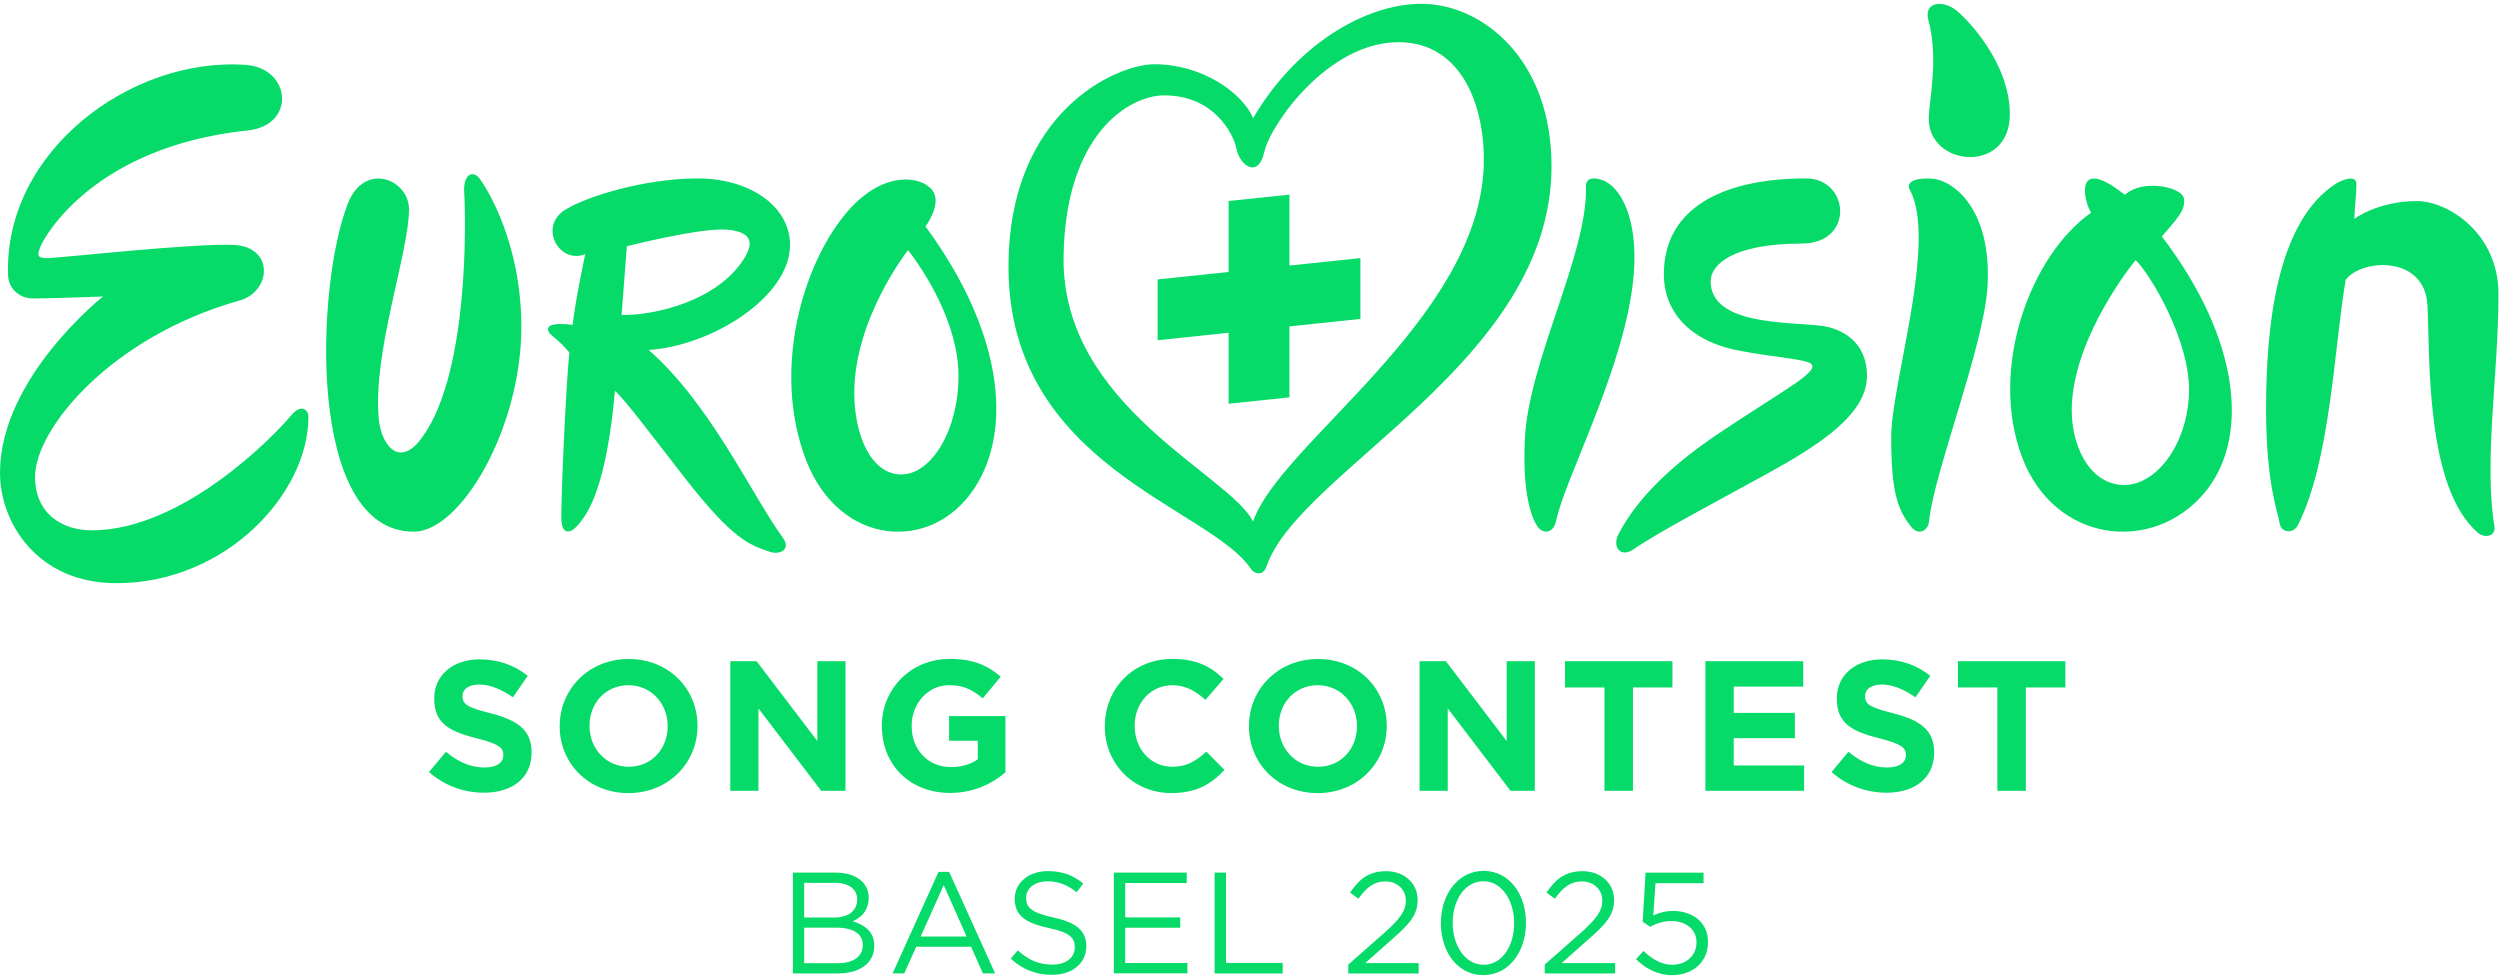
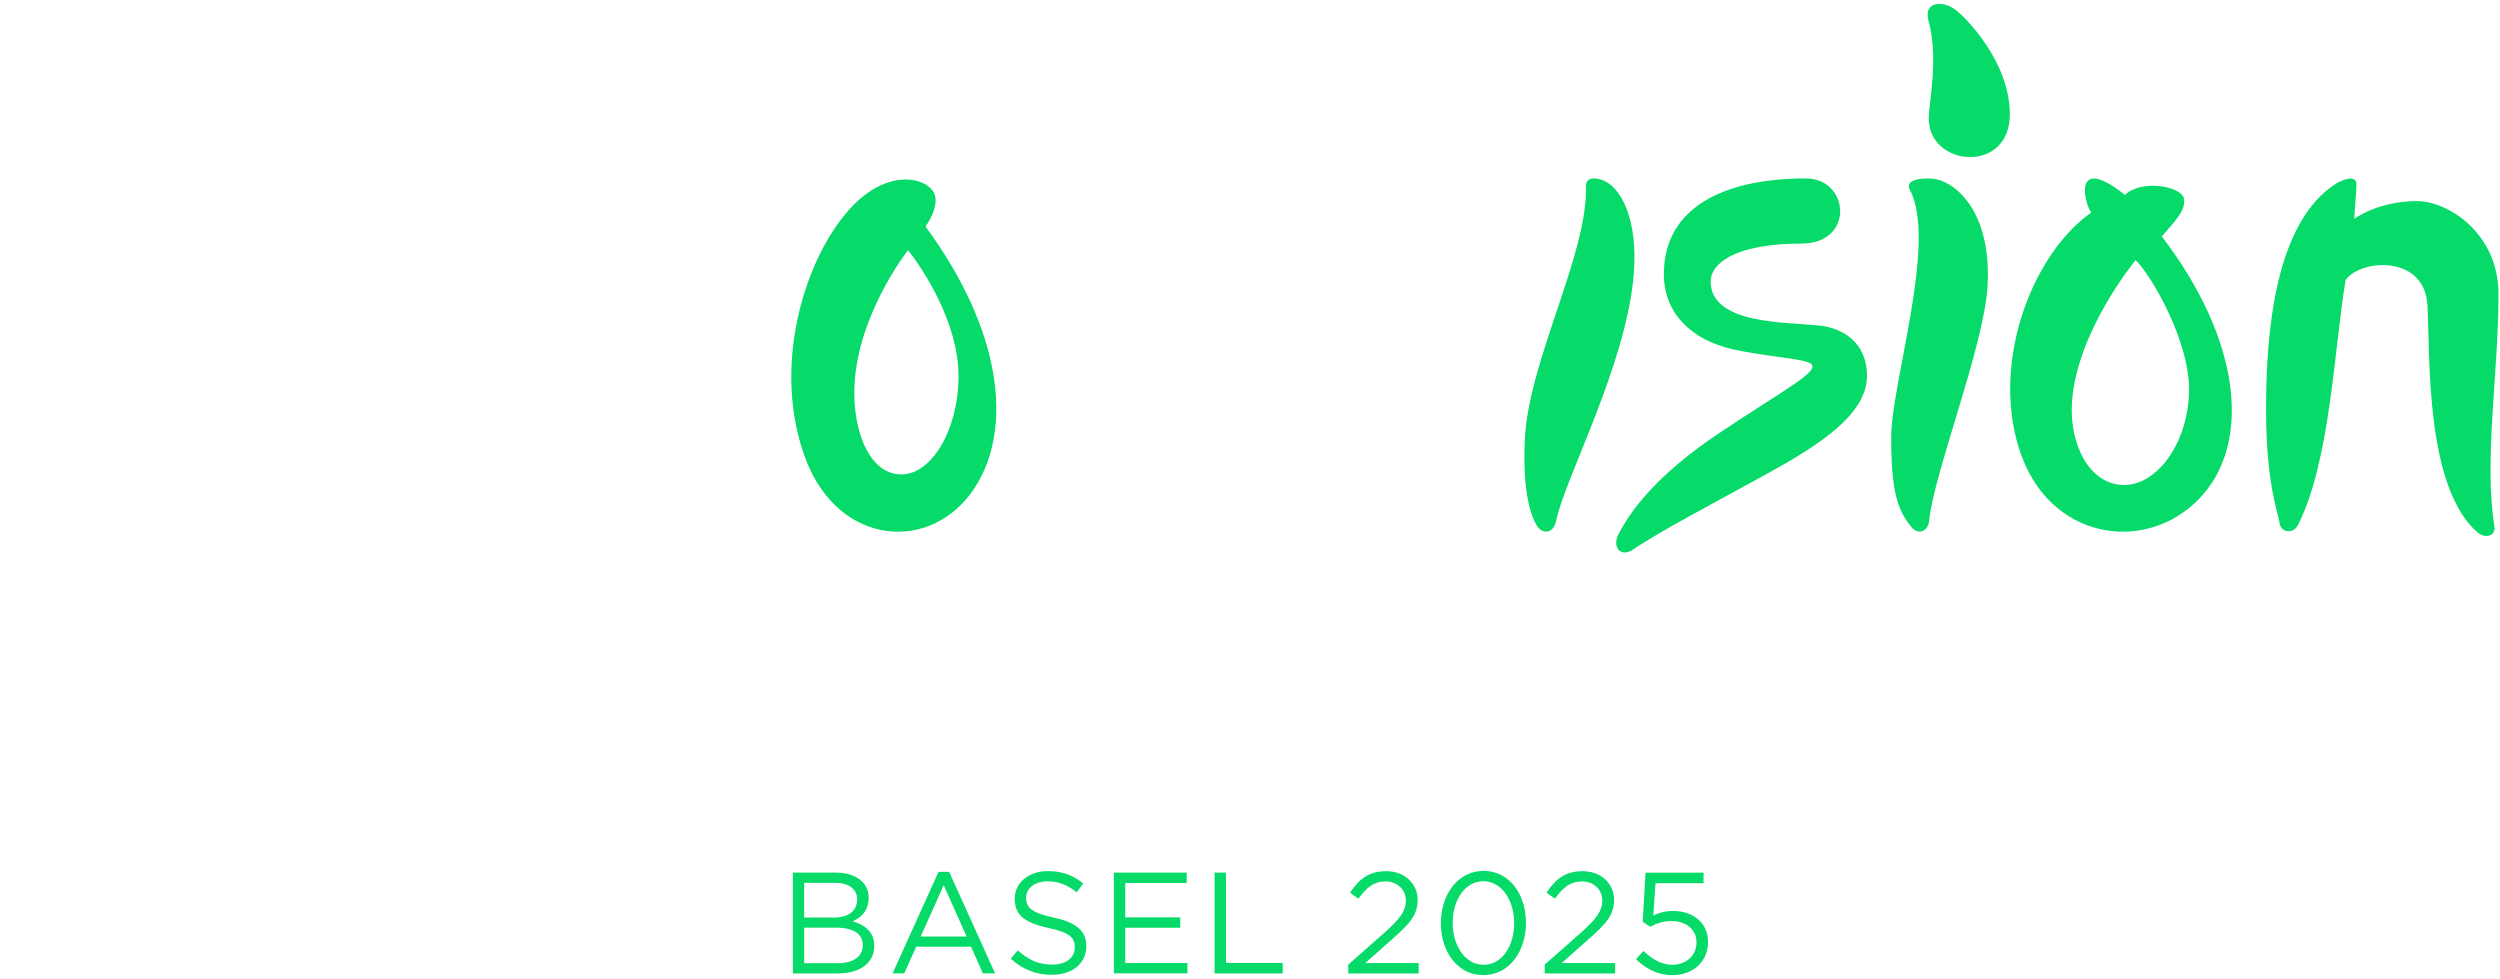
<svg xmlns="http://www.w3.org/2000/svg" width="577" height="226" viewBox="0 0 577 226" fill="none">
  <g clip-path="url(#clip0_1618_6828)">
-     <path d="M297.602 44.92L283.562 46.39V62.77L267.182 64.49V78.53L283.562 76.8V93.18L297.602 91.71V75.33L313.982 73.61V59.57L297.602 61.29V44.92Z" fill="#06DB69" />
-     <path d="M328.12 0.88C314.7 0.88 298.83 10.79 289.23 27.26C286.64 21.31 277.4 14.83 266.43 14.83C257.59 14.83 232.76 25.88 232.76 61.56C232.76 107.61 279.35 117.07 288.77 131.38C289.42 132.37 291.5 133.11 292.3 130.76C299.81 108.58 358.09 83.52 358.09 38.39C358.09 13.08 341.56 0.88 328.14 0.88H328.12ZM342.45 38.24C341.23 73.92 295.26 102.39 289.21 120.38C283.82 109.49 245.09 93.75 245.47 59.44C245.79 30.93 260.63 22.01 268.7 22.01C279.98 22.01 284.64 30.62 285.41 34.44C286.17 38.25 290.44 41.3 291.81 35.05C293.18 28.8 306.46 9.74 322.77 9.74C337.71 9.74 342.89 25.15 342.44 38.26L342.45 38.24ZM99.03 178.17L102.92 173.51C105.61 175.73 108.43 177.14 111.85 177.14C114.54 177.14 116.17 176.07 116.17 174.32V174.23C116.17 172.56 115.14 171.71 110.14 170.43C104.11 168.89 100.22 167.22 100.22 161.28V161.2C100.22 155.77 104.58 152.18 110.69 152.18C115.05 152.18 118.77 153.55 121.8 155.98L118.38 160.94C115.73 159.1 113.12 157.99 110.6 157.99C108.08 157.99 106.75 159.14 106.75 160.6V160.68C106.75 162.65 108.03 163.29 113.2 164.61C119.27 166.19 122.69 168.37 122.69 173.59V173.68C122.69 179.62 118.16 182.96 111.7 182.96C107.17 182.96 102.6 181.38 99 178.17H99.03ZM145.12 152.09C135.89 152.09 129.18 159.06 129.18 167.57V167.66C129.18 176.17 135.81 183.05 145.04 183.05C154.27 183.05 160.98 176.08 160.98 167.58V167.49C160.98 158.98 154.35 152.1 145.12 152.1V152.09ZM154.1 167.65C154.1 172.78 150.42 176.97 145.12 176.97C139.82 176.97 136.06 172.7 136.06 167.56V167.47C136.06 162.34 139.74 158.15 145.04 158.15C150.34 158.15 154.1 162.43 154.1 167.56V167.65ZM168.551 152.6H174.621L188.641 171.03V152.6H195.141V182.52H189.541L175.051 163.5V182.52H168.551V152.6ZM203.52 167.65V167.56C203.52 159.05 210.15 152.08 219.21 152.08C224.6 152.08 227.85 153.53 230.97 156.18L226.82 161.18C224.51 159.26 222.46 158.14 219 158.14C214.21 158.14 210.41 162.37 210.41 167.46V167.55C210.41 173.02 214.17 177.04 219.47 177.04C221.86 177.04 224 176.44 225.67 175.24V170.96H219.05V165.27H232.05V178.27C228.97 180.88 224.74 183.01 219.27 183.01C209.95 183.01 203.54 176.47 203.54 167.62L203.52 167.65ZM255 167.65V167.56C255 159.05 261.41 152.08 270.6 152.08C276.24 152.08 279.62 153.96 282.4 156.7L278.21 161.53C275.9 159.43 273.55 158.15 270.56 158.15C265.52 158.15 261.88 162.34 261.88 167.47V167.56C261.88 172.69 265.43 176.97 270.56 176.97C273.98 176.97 276.07 175.6 278.42 173.47L282.61 177.7C279.53 180.99 276.11 183.04 270.34 183.04C261.53 183.04 254.99 176.24 254.99 167.65H255ZM304.21 152.09C294.97 152.09 288.26 159.06 288.26 167.57V167.66C288.26 176.17 294.89 183.05 304.12 183.05C313.35 183.05 320.06 176.08 320.06 167.58V167.49C320.06 158.98 313.44 152.1 304.2 152.1L304.21 152.09ZM313.19 167.65C313.19 172.78 309.51 176.97 304.21 176.97C298.91 176.97 295.15 172.7 295.15 167.56V167.47C295.15 162.34 298.83 158.15 304.13 158.15C309.43 158.15 313.19 162.43 313.19 167.56V167.65ZM327.641 152.6H333.711L347.731 171.03V152.6H354.231V182.52H348.631L334.141 163.5V182.52H327.641V152.6ZM370.309 158.67H361.199V152.6H385.999V158.67H376.889V182.52H370.309V158.67ZM393.609 152.6H416.179V158.46H400.149V164.53H414.259V170.38H400.149V176.67H416.389V182.52H393.609V152.6ZM422.731 178.17L426.621 173.51C429.311 175.73 432.131 177.14 435.561 177.14C438.251 177.14 439.881 176.07 439.881 174.32V174.23C439.881 172.56 438.851 171.71 433.851 170.43C427.821 168.89 423.931 167.22 423.931 161.28V161.2C423.931 155.77 428.291 152.18 434.401 152.18C438.761 152.18 442.481 153.55 445.511 155.98L442.091 160.94C439.441 159.1 436.831 157.99 434.311 157.99C431.791 157.99 430.461 159.14 430.461 160.6V160.68C430.461 162.65 431.741 163.29 436.911 164.61C442.981 166.19 446.401 168.37 446.401 173.59V173.68C446.401 179.62 441.871 182.96 435.411 182.96C430.881 182.96 426.311 181.38 422.711 178.17H422.731ZM460.991 158.67H451.891V152.6H476.681V158.67H467.571V182.52H460.991V158.67ZM56.73 30.15C21.97 33.96 10.38 54.24 9.31 56.99C8.49 59.09 8.7 59.58 10.99 59.58C13.28 59.58 44.85 56.08 53.99 56.53C63.29 56.99 62.68 67.2 55.36 69.34C25.48 77.73 8.09 99.07 8.09 110.05C8.09 118.43 14.19 122.4 21.2 122.4C42.09 122.4 63.22 100.69 67.16 95.92C69.64 92.91 71.18 94.8 71.19 96.14C71.23 113.78 52.27 134.6 26.84 134.6C8.7 134.6 0 120.72 0 109.14C0 87.18 23.79 68.43 23.79 68.43C23.79 68.43 11.73 68.89 7.62 68.89C4.29 68.89 1.98 66.38 1.87 63.64C0.75 35.09 30.16 13.05 56.77 14.98C67.29 15.74 68.47 29.25 56.73 30.16V30.15ZM87.43 96.82C87.95 102.06 91.52 107.58 96.37 102.28C108.65 88.03 107.44 48.76 107.14 44.52C106.84 40.27 109.11 39.06 110.78 41.33C112.45 43.6 120.33 56.19 120.33 75.44C120.33 98.79 106.4 122.71 95.48 122.71C70.62 122.71 72.87 65.74 80.3 46.94C84.16 37.18 94.4 41.41 94.4 48.31C94.4 58.31 85.91 81.51 87.43 96.82ZM149.71 80.77C164.2 79.85 182.34 68.57 182.34 56.53C182.34 47.61 173.06 41.18 161.01 41.18C148.96 41.18 135.68 45.25 130.65 48.29C124.09 52.1 128.97 61.1 135.07 58.66C135.07 58.66 132.78 69.33 132.17 74.97C127.22 74.36 126.22 75.27 126.53 76.34C126.84 77.41 128.97 78.32 131.41 81.37C130.65 88.08 129.3 117.91 129.6 120.5C129.91 123.11 131.48 123.56 133.72 120.8C135.7 118.36 139.95 112.47 141.93 90.21C144.22 92.19 150.47 100.56 158.09 110.34C169.27 124.67 172.96 125.71 177.55 127.32C180.03 128.19 182.58 126.77 180.76 124.24C173.32 113.92 163.98 93.26 149.7 80.75L149.71 80.77ZM144.68 56.83C144.68 56.83 162.06 52.41 168.01 53.02C173.19 53.55 174.26 55.76 171.63 59.86C165.42 69.5 151.15 72.83 143.46 72.69C144.07 64.92 144.68 56.83 144.68 56.83Z" fill="#06DB69" />
    <path d="M213.61 52.29C213.61 52.29 217.56 46.93 215.18 43.91C212.51 40.5 203.96 39.44 195.95 48.42C185.4 60.24 178.01 85.17 186 106.09C193.64 126.09 215.03 127.78 224.94 112.62C233.78 99.09 231.46 76.55 213.62 52.29H213.61ZM208.03 109.5C201.05 109.5 197.17 100.48 197.17 90.69C197.17 73.43 209.58 57.73 209.58 57.73C212.99 62.08 221.22 74.37 221.22 86.8C221.22 99.23 215.01 109.5 208.03 109.5ZM369.631 41.5C374.191 42.98 378.151 50.79 377.051 63.55C375.251 84.38 361.221 110.27 359.181 120.1C358.501 123.39 355.941 123.23 354.771 121.42C353.651 119.69 351.301 114.39 351.941 101.28C352.811 83.3 366.441 58.66 366.031 43.16C365.971 41.09 367.591 40.84 369.631 41.5ZM415.81 56.22C399.8 56.22 394.82 61.15 394.82 64.91C394.82 74.97 412.2 74.26 420.23 75.18C424.88 75.71 430.9 78.74 430.9 86.77C430.9 95.64 419.79 102.77 408 109.26C395.61 116.08 382.84 122.76 377.01 126.78C374.01 128.85 372.07 126.18 373.5 123.38C377.64 115.3 385.4 107.69 396.01 100.49C411.55 89.95 421.53 85.15 417.36 83.62C415.05 82.78 408.72 82.3 402.21 81.08C391.03 79.25 384.02 72.74 384.02 63.29C384.02 47.94 397.77 41.18 416.83 41.18C426.89 41.18 428.13 56.22 415.78 56.22H415.81ZM445.97 41.24C451.04 41.67 459.69 48.46 458.73 65.98C457.97 79.74 446.26 109.34 445.24 120.25C445.04 122.47 442.84 123.7 441.16 121.65C437.88 117.64 436.49 113.28 436.49 100.9C436.49 88.52 447.11 55.95 440.87 43.98C439.45 41.52 443.16 41.01 445.97 41.24ZM445.049 4.56C443.989 0.38 448.479 -0.09 451.659 2.5C453.699 4.17 463.869 14.23 463.869 26.39C463.869 40.34 444.839 38.5 445.159 27.09C445.269 23.1 447.489 13.34 445.049 4.57V4.56ZM498.959 54.57C502.279 50.71 504.549 48.45 504.039 45.78C503.529 43.1 494.459 41.24 490.419 44.97C478.479 35.49 480.919 46.59 482.649 49.07C468.539 58.99 458.999 85.1 466.679 105.48C474.189 125.4 496.829 127.86 508.699 113.86C519.209 101.46 517.339 78.68 498.959 54.58M489.779 111.93C482.069 111.54 477.659 102.41 478.199 93.08C479.149 76.64 492.889 60.04 492.889 60.04C496.099 62.97 505.749 78.84 505.219 90.98C504.709 102.84 497.489 112.32 489.779 111.93ZM571.89 122.96C559.72 112.46 560.87 82.39 560.26 70.49C559.66 58.8 544.98 59.7 541.38 64.6C538.78 79.59 537.9 106.51 530.3 121.3C529.2 123.3 526.4 122.96 526.12 120.68C525.82 118.28 523.01 112.02 523.01 94.33C523.01 76.64 525.07 51.14 539.36 42.25C541.96 40.85 543.75 40.85 543.85 42.35C543.94 43.66 543.47 47.81 543.37 50.51C543.37 50.51 548.77 46.41 557.86 46.41C564.86 46.41 576.65 53.7 576.65 67.89C576.65 86.47 573.23 106.19 575.72 121.52C576.08 123.72 573.54 124.37 571.9 122.95L571.89 122.96ZM183.01 201.4H192.91C195.57 201.4 197.66 202.16 198.99 203.46C199.95 204.46 200.49 205.69 200.49 207.18V207.25C200.49 210.27 198.63 211.84 196.8 212.63C199.56 213.46 201.78 215.06 201.78 218.25V218.32C201.78 222.31 198.42 224.67 193.34 224.67H183V201.41L183.01 201.4ZM192.48 211.77C195.64 211.77 197.83 210.34 197.83 207.62V207.55C197.83 205.26 196 203.76 192.68 203.76H185.6V211.77H192.48ZM193.41 222.31C196.93 222.31 199.13 220.75 199.13 218.16V218.09C199.13 215.56 197 214.1 192.95 214.1H185.61V222.31H193.42H193.41ZM216.61 201.23H219.07L229.67 224.66H226.85L224.12 218.51H211.46L208.7 224.66H206.01L216.61 201.23ZM223.09 216.15L217.81 204.29L212.49 216.15H223.09ZM233.27 221.27L234.9 219.34C237.33 221.53 239.65 222.63 242.88 222.63C246.11 222.63 248.06 220.97 248.06 218.67V218.6C248.06 216.44 246.9 215.21 242.01 214.18C236.66 213.02 234.2 211.29 234.2 207.47V207.4C234.2 203.74 237.42 201.05 241.84 201.05C245.23 201.05 247.66 202.01 250.02 203.91L248.49 205.94C246.33 204.18 244.17 203.41 241.78 203.41C238.76 203.41 236.83 205.07 236.83 207.17V207.24C236.83 209.43 238.03 210.66 243.14 211.76C248.32 212.89 250.72 214.78 250.72 218.34V218.41C250.72 222.4 247.4 224.99 242.78 224.99C239.09 224.99 236.07 223.76 233.28 221.27H233.27ZM257.07 201.4H273.89V203.79H259.7V211.73H272.4V214.12H259.7V222.26H274.06V224.65H257.08V201.39L257.07 201.4ZM280.33 201.4H282.96V222.24H296.05V224.67H280.33V201.4ZM311.18 222.63L319.62 215.19C323.18 212 324.47 210.2 324.47 207.88C324.47 205.16 322.31 203.43 319.78 203.43C317.12 203.43 315.39 204.83 313.53 207.42L311.6 206.02C313.69 202.9 315.89 201.07 319.98 201.07C324.07 201.07 327.19 203.86 327.19 207.65V207.72C327.19 211.11 325.4 213.2 321.31 216.76L315.1 222.28H327.43V224.67H311.18V222.63ZM332.551 213.1V213.03C332.551 206.52 336.441 201 342.421 201C348.401 201 352.191 206.45 352.191 212.96V213.03C352.191 219.54 348.331 225.06 342.351 225.06C336.371 225.06 332.551 219.61 332.551 213.1ZM349.471 213.1V213.03C349.471 207.95 346.681 203.39 342.361 203.39C338.041 203.39 335.281 207.84 335.281 212.96V213.03C335.281 218.11 338.071 222.67 342.421 222.67C346.771 222.67 349.471 218.18 349.471 213.1ZM356.52 222.63L364.96 215.19C368.52 212 369.81 210.2 369.81 207.88C369.81 205.16 367.65 203.43 365.12 203.43C362.46 203.43 360.73 204.83 358.87 207.42L356.94 206.02C359.03 202.9 361.23 201.07 365.32 201.07C369.41 201.07 372.53 203.86 372.53 207.65V207.72C372.53 211.11 370.74 213.2 366.65 216.76L360.44 222.28H372.77V224.67H356.52V222.63ZM377.59 221.37L379.32 219.48C381.35 221.44 383.57 222.67 385.93 222.67C389.25 222.67 391.55 220.48 391.55 217.52V217.45C391.55 214.56 389.16 212.57 385.77 212.57C383.81 212.57 382.25 213.17 380.89 213.9L379.13 212.74L379.79 201.41H393.18V203.84H382.08L381.58 211.28C382.94 210.68 384.24 210.25 386.17 210.25C390.69 210.25 394.21 212.94 394.21 217.36V217.43C394.21 221.98 390.75 225.07 385.9 225.07C382.58 225.07 379.69 223.48 377.59 221.38V221.37Z" fill="#06DB69" />
  </g>
  <defs>
    <clipPath id="clip0_1618_6828">
      <rect width="577" height="226" fill="white" />
    </clipPath>
  </defs>
</svg>